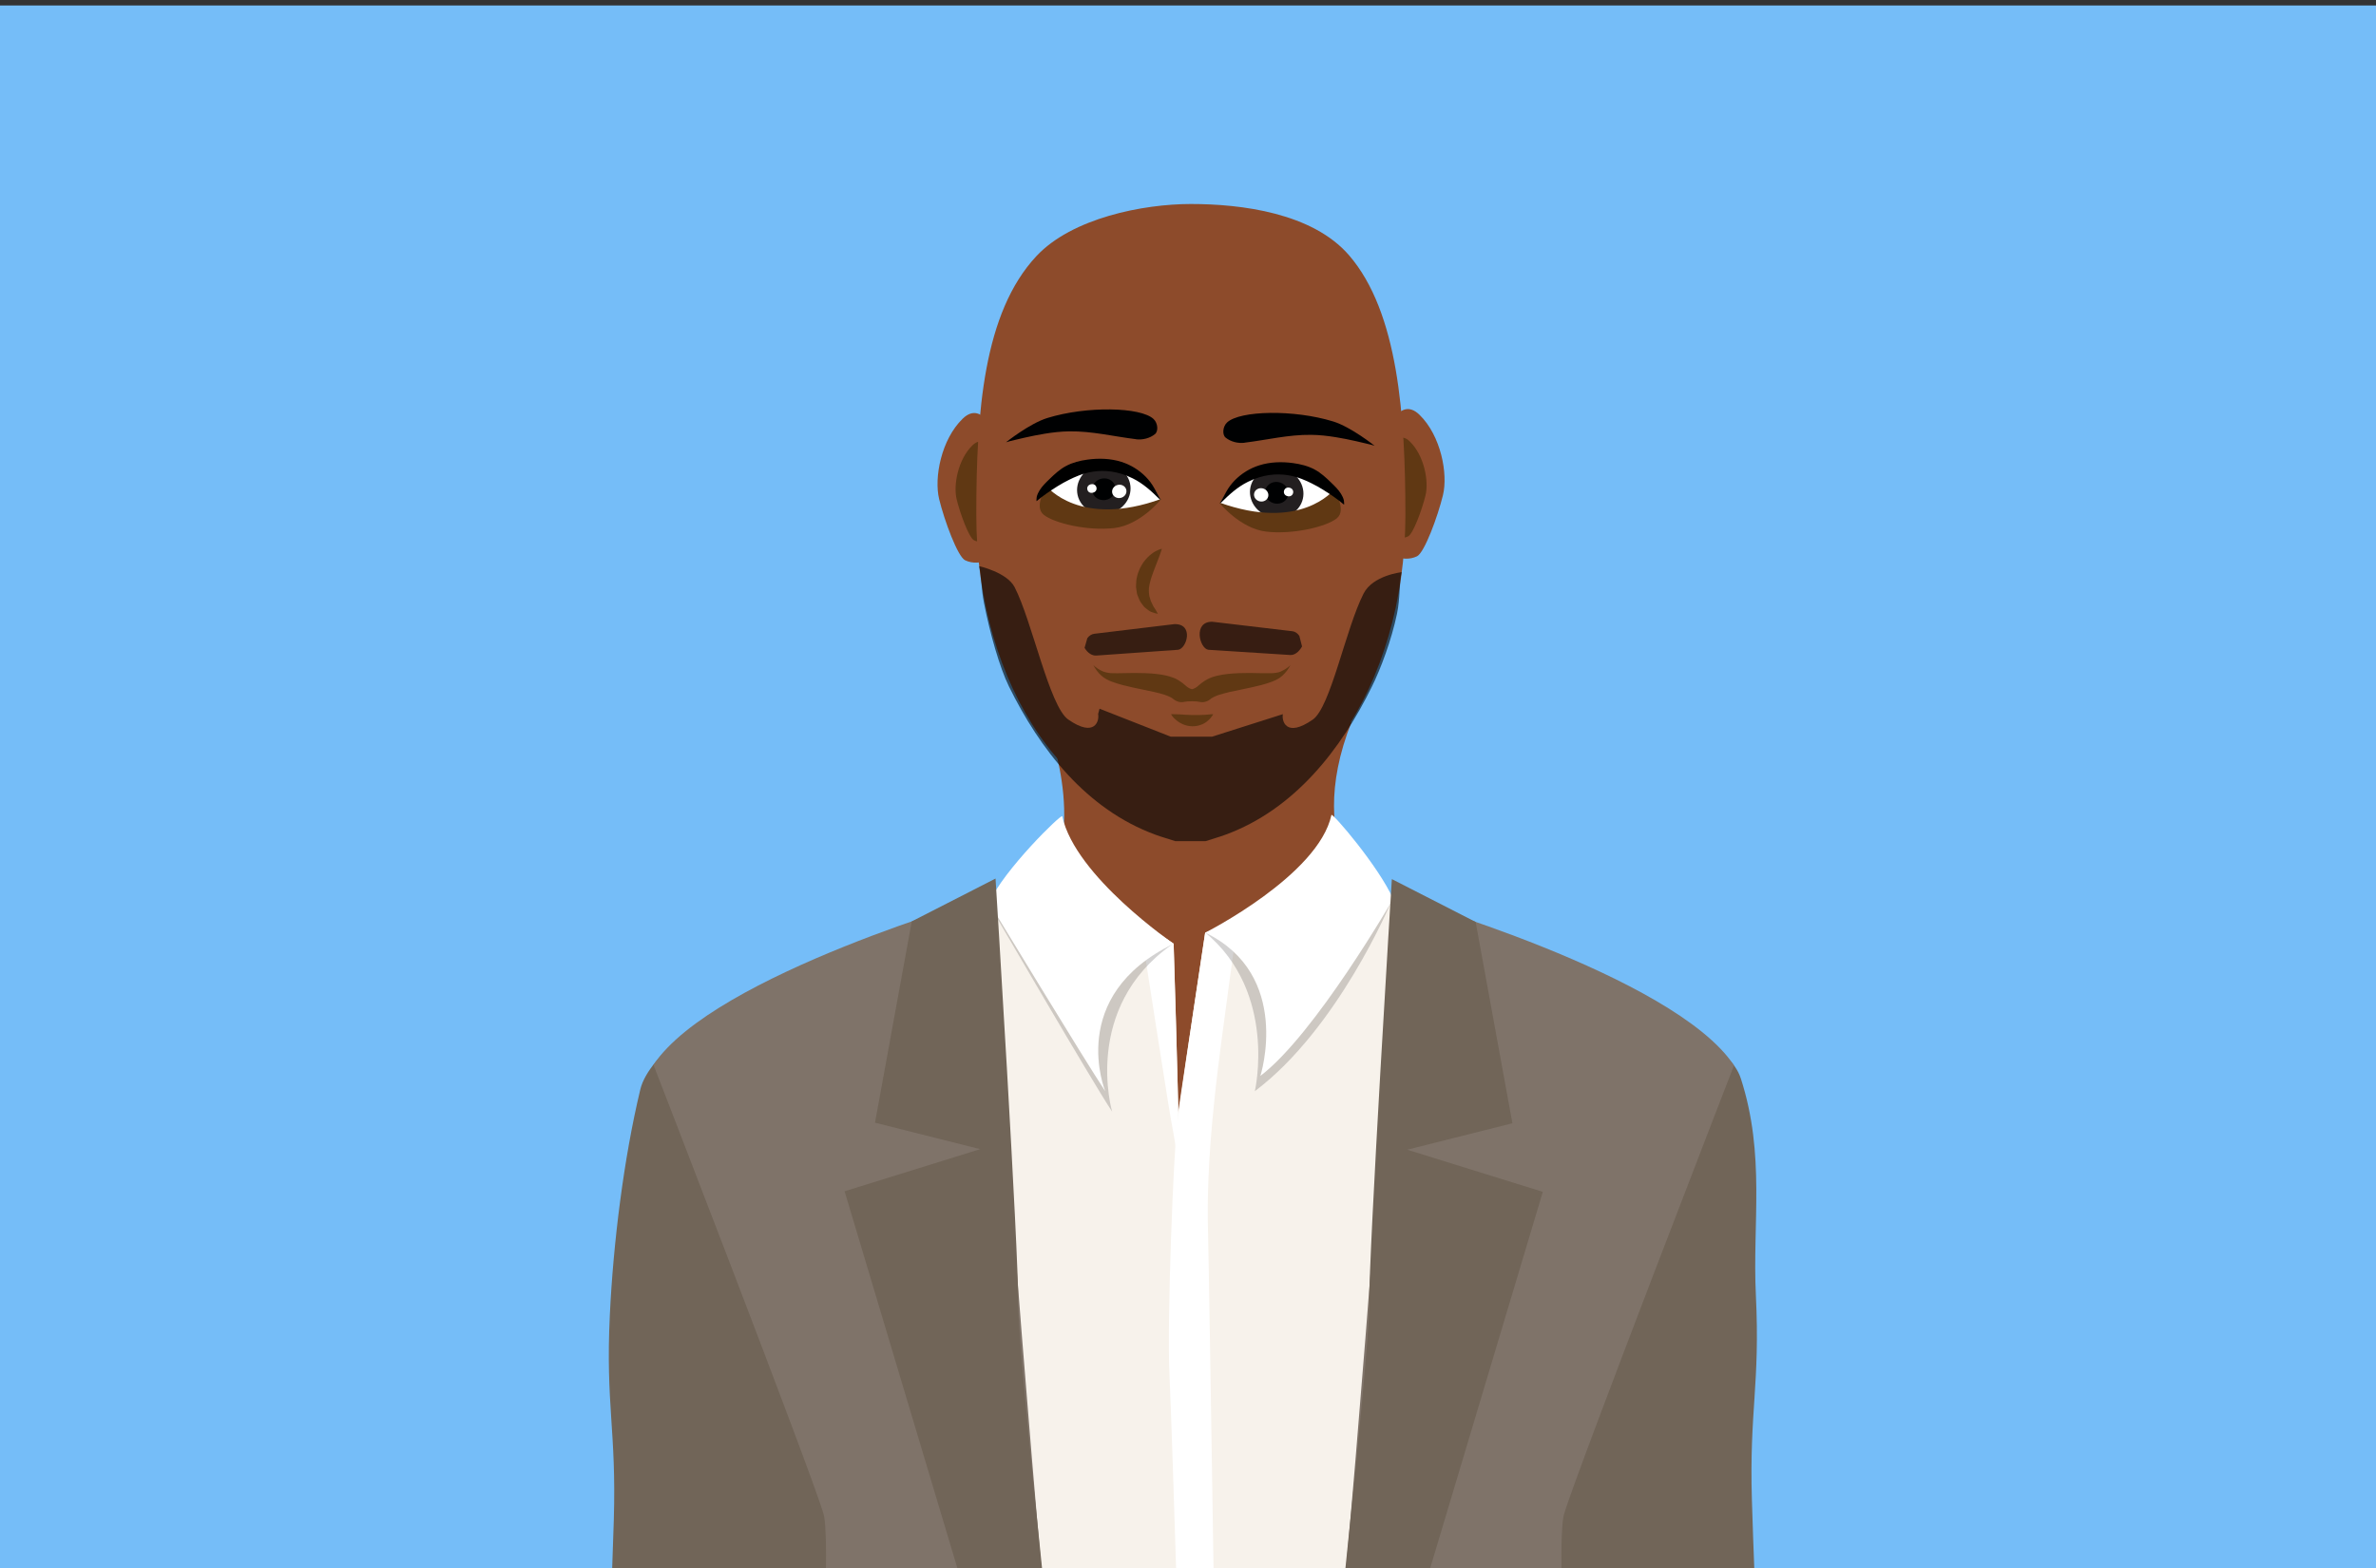
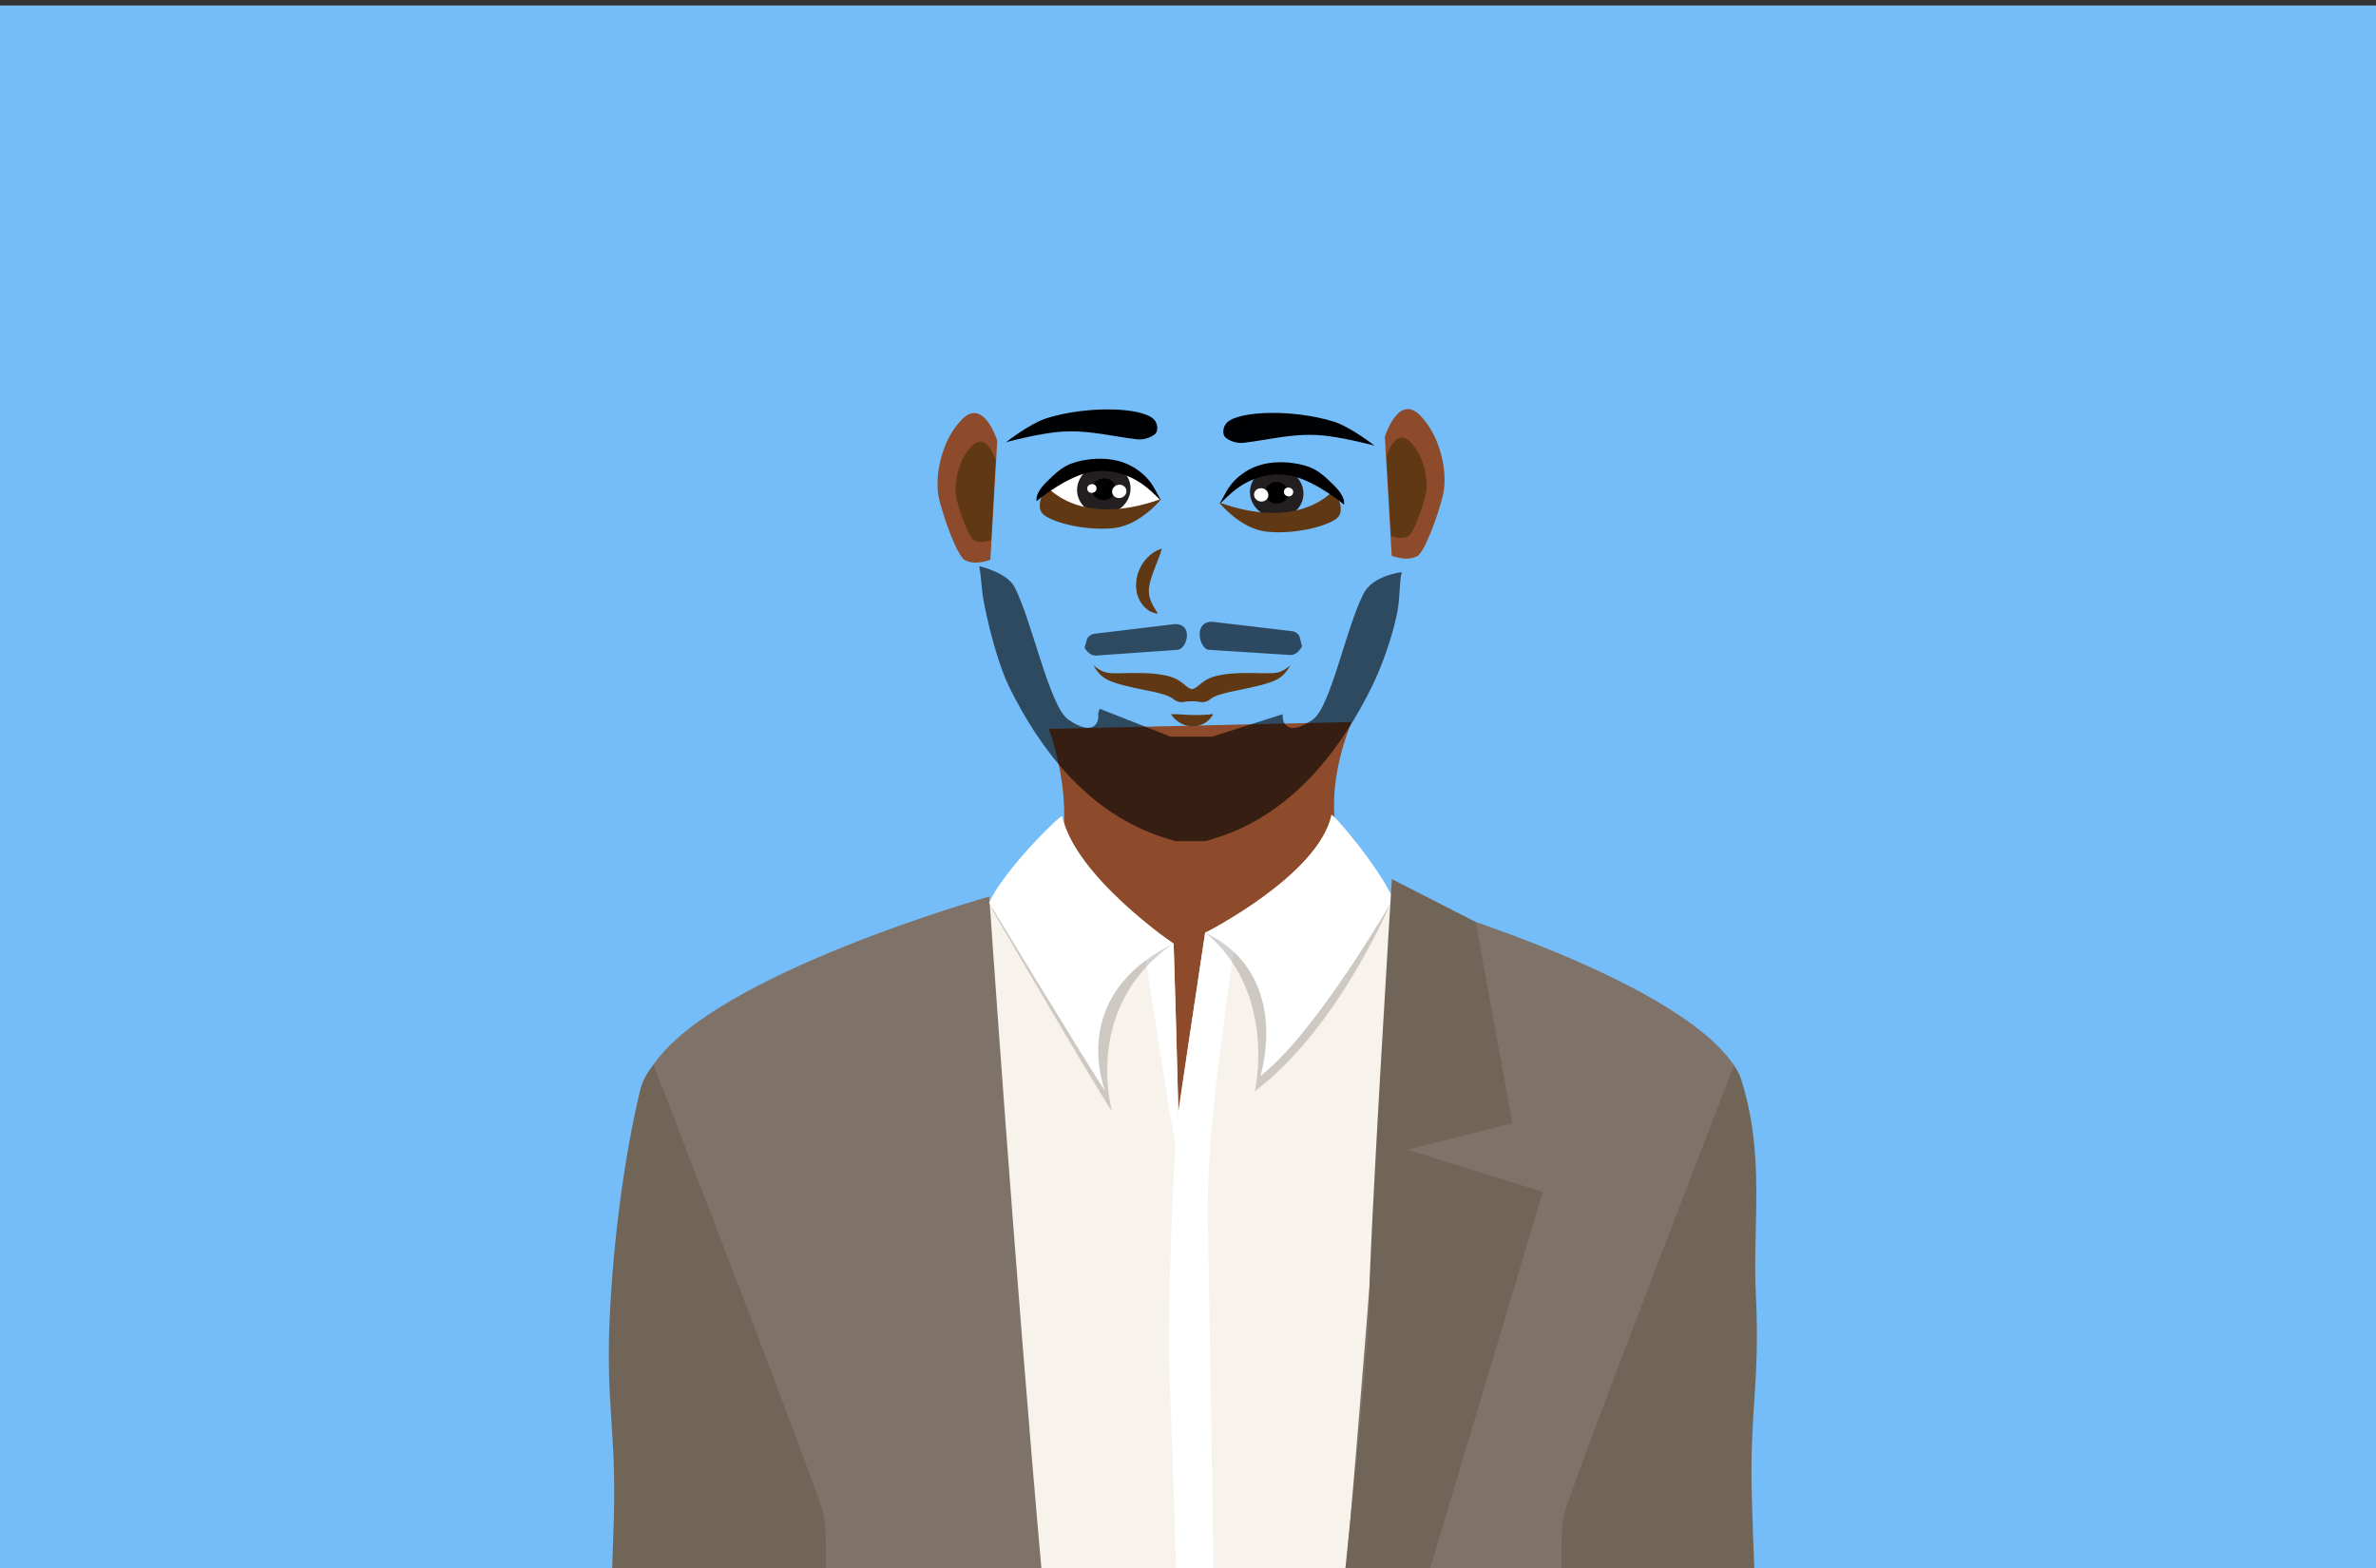
<svg xmlns="http://www.w3.org/2000/svg" id="Layer_1" viewBox="0 0 300 198">
  <rect x="0" y="0" width="300" height="198" fill="#333333" stroke="none" />
  <defs>
    <style>.cls-1{fill:#fff;}.cls-2,.cls-3{fill:#000102;}.cls-2,.cls-4{opacity:.61;}.cls-5{fill:#7f7369;}.cls-6{fill:#716558;}.cls-7{opacity:.2;}.cls-8{fill:#75bdf8;}.cls-9{fill:#603813;}.cls-10{fill:#8d4b2b;}.cls-11{fill:#f7f2eb;}.cls-12{fill:#231f20;}</style>
  </defs>
  <rect class="cls-8" x="0" y=".69" width="300" height="198.4" />
  <g>
    <path class="cls-10" d="M125.91,55.63s-1.67-5.38-4.37-2.75-3.62,7.44-2.96,10.15c.66,2.71,2.34,7.27,3.28,7.72,.94,.44,1.88,.37,3.19-.06l.87-15.06Z" />
    <path class="cls-9" d="M125.71,58.09s-1.12-3.61-2.93-1.85c-1.81,1.76-2.43,4.99-1.99,6.81,.44,1.82,1.57,4.88,2.2,5.18s1.26,.25,2.14-.04l.58-10.1Z" />
  </g>
  <path class="cls-10" d="M132.43,92.04s5.61,14.71-2.24,22.05c0,0,8.83,37.1,21.4,36.09,12.58-1.01,22.41-34.98,22.41-34.98,0,0-9.84-7.7-3.35-24.03l-38.22,.87Z" />
  <g>
    <path class="cls-10" d="M174.86,55.13s1.67-5.38,4.37-2.75,3.62,7.44,2.96,10.15c-.66,2.71-2.34,7.27-3.28,7.72-.94,.44-1.88,.37-3.19-.06l-.87-15.06Z" />
    <path class="cls-9" d="M175.07,57.59s1.12-3.61,2.93-1.85c1.81,1.76,2.43,4.99,1.99,6.81-.44,1.82-1.57,4.88-2.2,5.18s-1.26,.25-2.14-.04l-.58-10.1Z" />
  </g>
  <path class="cls-11" d="M107.87,199.09h86.45c.89-4.51,1.74-8.59,2.2-10.69,1.25-5.63,21.56-51.27,19.51-53.84-6.92-8.68-27.18-15.68-34.22-18.49s-10.16-4.8-10.16-4.8l-19.48,6.49-3.41,22.66c.05-.56-.58-21.26-.58-21.26-6.57-4.81-20.19-6.18-20.19-6.18,0,0-34.14,9.61-41.64,20.87,0,0,19.19,49.5,21.06,55.6,.44,1.43,.53,4.98,.45,9.63Z" />
  <path class="cls-6" d="M77.5,191.96c-.07,2.29-.15,4.68-.24,7.13h27.02c.73-7.77,1.43-15.55,1.98-23.34,1.03-15.7-15.85-47.46-16.3-47.77,0,0-8.02,5.05-9.11,9.58-2.1,8.74-3.42,19.44-3.85,28.48-.55,11.41,.84,14.5,.5,25.92Z" />
  <path class="cls-6" d="M196.8,199.09h24.74c-.13-3.34-.25-6.58-.34-9.65-.34-11.42,1.05-14.51,.5-25.92-.44-9.04,1.22-17.66-1.89-27.31-1.43-4.42-7.99-5.6-7.99-5.6-.45,.31-.89,.63-1.32,.95-13.14,9.88-16.94,25.96-15.91,41.66,.62,8.63,1.41,17.25,2.22,25.86Z" />
  <path class="cls-1" d="M144.63,121.01s2.94,18.94,3.26,20.59c.32,1.65,.87,5.12,.87,5.12,0,0,.02-6.13,0-7.21-.02-1.09-.23-8.78-.28-10.6-.05-1.81-.29-9.73-.29-9.73,0,0-3.64-1.03-3.56,1.83Z" />
  <path class="cls-1" d="M148.53,199.09h4.71c-.33-21.46-.65-41.62-.71-43.43-.3-9.42,1.21-20.44,1.69-24.18,.46-3.58,1.69-12.49,1.69-12.49l-3.74-1.23s-1.18,7.84-1.32,8.78-1.85,12.33-2.26,15.82c-.41,3.49-1.26,24.27-.93,31.22,.21,4.49,.61,17.13,.87,25.51Z" />
  <path class="cls-5" d="M104.28,199.09h27.3c-3.53-39.63-6.67-85.88-6.67-85.88,0,0-34.76,9.79-42.4,21.25,0,0,19.54,50.41,21.45,56.62,.3,.96,.38,3.83,.33,8.01Z" />
  <path class="cls-5" d="M197.16,199.09c-.05-4.14,.04-6.98,.33-7.94,1.91-6.21,21.45-56.62,21.45-56.62-7.64-11.46-42.4-21.25-42.4-21.25,0,0-3.14,46.19-6.67,85.81h27.29Z" />
  <g class="cls-7">
    <path class="cls-12" d="M134.65,105.14c-.08-.36-7.63,5.5-9.45,9.6,0,0,12.72,21.88,15.22,25.63,0,0-3.84-13.05,7.53-21.08,0,0-11.66-6.53-13.3-14.15Z" />
  </g>
  <g class="cls-7">
    <path class="cls-12" d="M168.61,104.32c.08-.36,5.13,5.67,6.95,9.77,0,0-6.62,15.8-17.12,23.7,0,0,2.9-12.44-6.26-20.03,0,0,14.79-5.83,16.43-13.45Z" />
  </g>
  <path class="cls-1" d="M134.12,103.07c-.08-.36-7.42,6.81-9.23,10.92,0,0,12.15,20.05,14.66,23.8,0,0-4.97-12.03,8.64-18.62,0,0-12.42-8.48-14.07-16.1Z" />
  <path class="cls-1" d="M168.11,102.91c.08-.36,5.97,6.49,7.79,10.6,0,0-9.84,17.1-16.76,22.35,0,0,4.08-12.74-6.96-18.09,0,0,14.29-7.23,15.93-14.86Z" />
-   <path class="cls-6" d="M121.21,199.09h10.47c-1.73-16.63-3.15-31.35-3.12-34.4,.08-6.55-2.86-53.75-2.86-53.75l-10.58,5.41-4.64,25.42,13.28,3.34-17.12,5.32,14.56,48.66Z" />
  <path class="cls-6" d="M169.78,199.09h10.48l14.54-48.59-17.12-5.32,13.28-3.34-4.64-25.42-10.58-5.41s-2.93,47.21-2.86,53.75c.04,3.04-1.39,17.73-3.11,34.33Z" />
-   <path class="cls-10" d="M177.45,65.03c0,21.69-12.13,39.27-27.09,39.27s-27.09-17.58-27.09-39.27c0-12.97,.91-25.54,7.59-32.69,4.5-4.81,13.48-6.58,19.5-6.58,6.38,0,15.34,1.12,19.97,6.47,6.22,7.2,7.12,20.37,7.12,32.8Z" />
  <g class="cls-4">
    <path class="cls-3" d="M138.83,89.49l8.98,3.53h5.24l8.93-2.84c-.17,.79,.35,3.07,3.77,.69,2.26-1.56,4.15-11.47,6.42-15.92,1.18-2.31,4.81-2.7,4.81-2.7-.33,1.41-.18,3.29-.59,5.25-.7,3.34-2.06,6.96-3.16,9.18-3.9,7.94-9.76,15.51-18.49,18.72-.83,.31-1.69,.54-2.53,.82h-3.8c-.84-.28-1.7-.51-2.53-.82-8.73-3.2-14.59-10.78-18.49-18.72-1.19-2.43-2.41-6.76-3.15-10.55-.34-1.73-.34-3.44-.61-4.64,0,0,3.5,.78,4.47,2.64,2.2,4.24,4.4,15.08,6.78,16.73,3.42,2.37,3.94,.09,3.77-.69" />
    <path class="cls-3" d="M136.94,81.81c.39,.65,.95,1.01,1.49,.97l10.33-.73c1.1-.16,2-3.28-.46-3.24l-10.13,1.22c-.33,.04-.64,.23-.88,.55" />
  </g>
  <path class="cls-9" d="M147.86,90.18s.38,0,.89,.02c.26,.01,.55,.02,.85,.05,.3,.01,.62,.04,.94,.04,.32,.01,.63,.01,.93,0,.15,0,.29-.01,.43-.02,.14,0,.28,0,.4-.02,.12-.02,.24-.02,.35-.03,.1-.02,.2-.03,.28-.03,.16-.01,.26,0,.26,0,0,0-.06,.1-.17,.26-.11,.16-.29,.38-.53,.57-.12,.11-.25,.21-.4,.29-.15,.09-.31,.17-.48,.22-.34,.13-.71,.19-1.09,.18-.75-.01-1.46-.33-1.94-.72-.48-.36-.72-.79-.72-.79Z" />
  <path class="cls-9" d="M161.77,84.78c-.21,.09-.42,.15-.62,.17-.23,.05-.45,.05-.65,.06-.88,.02-1.79-.02-2.7-.03-.91,0-1.83,.02-2.76,.12-.47,.06-.94,.12-1.42,.24-.25,.08-.48,.12-.74,.24-.25,.08-.52,.24-.79,.4l-.09,.07s-.03,.02-.05,.03c-.03,.01-.05,.04-.08,.06-.06,.04-.11,.08-.17,.12-.11,.08-.22,.17-.33,.27-.11,.09-.24,.22-.4,.31-.08,.05-.18,.1-.29,.14-.05,.02-.11,.04-.17,.05-.05-.02-.12-.03-.17-.05-.11-.03-.2-.09-.29-.14-.17-.09-.29-.22-.4-.31-.11-.1-.22-.19-.33-.27-.05-.05-.11-.08-.17-.12-.03-.02-.05-.04-.08-.06-.02-.01-.06-.04-.05-.03l-.09-.07c-.27-.17-.54-.32-.79-.4-.26-.11-.5-.16-.74-.24-.48-.12-.96-.19-1.42-.24-.93-.1-1.85-.12-2.76-.12-.91,0-1.81,.05-2.7,.03-.21,0-.42-.01-.65-.06-.2-.03-.41-.09-.62-.17-.41-.18-.83-.44-1.2-.79,.27,.51,.61,.97,1.01,1.32,.2,.18,.41,.34,.65,.46,.2,.12,.44,.22,.68,.31,.91,.34,1.82,.55,2.72,.75l2.66,.56c.43,.09,.86,.21,1.26,.34,.19,.07,.4,.13,.57,.22,.19,.07,.32,.17,.46,.25l.13,.11c.06,.05,.12,.08,.18,.12,.12,.07,.25,.13,.38,.17,.26,.08,.55,.09,.83,.02,.37-.09,1.47-.09,1.83,0,.28,.07,.56,.07,.83-.02,.13-.04,.26-.09,.38-.17,.06-.03,.12-.07,.18-.12l.13-.11c.14-.08,.28-.18,.46-.25,.17-.09,.38-.15,.57-.22,.41-.12,.83-.24,1.26-.34l2.66-.56c.9-.2,1.8-.4,2.72-.75,.24-.1,.47-.19,.68-.31,.24-.12,.45-.29,.65-.46,.4-.36,.74-.82,1.01-1.32-.38,.36-.79,.61-1.2,.79Z" />
  <path class="cls-9" d="M146.7,69.3s-.19,.65-.52,1.47c-.15,.4-.33,.86-.52,1.35-.08,.24-.17,.48-.26,.73-.07,.25-.16,.48-.2,.72-.08,.24-.08,.46-.13,.69,0,.22-.03,.43,0,.63,.04,.2,.03,.42,.12,.61,.06,.2,.11,.42,.22,.61,.1,.18,.17,.4,.28,.55,.11,.15,.19,.3,.27,.43,.15,.25,.24,.42,.24,.42,0,0-.14-.02-.4-.09-.13-.04-.29-.09-.47-.16-.18-.07-.37-.23-.58-.39-.1-.09-.22-.16-.32-.28-.1-.12-.2-.26-.3-.4-.22-.27-.36-.64-.5-1.02-.09-.19-.1-.39-.13-.6-.02-.2-.08-.42-.06-.62,0-.4,.04-.81,.13-1.15,.08-.37,.21-.68,.34-.99,.14-.3,.3-.56,.46-.8,.34-.46,.7-.83,1.05-1.08,.68-.53,1.27-.63,1.27-.63Z" />
  <g>
    <g>
      <path class="cls-1" d="M146.51,63.12s-4.7-10.39-15.05-1.1c-.34,.3,1.75,1.62,2.01,1.76,1.27,.7,2.67,1,4.14,1.14,2.18,.21,4.34-.29,6.41-.95,.21-.07,2.48-.86,2.49-.85Z" />
      <path class="cls-12" d="M140.39,64.75c-1.78,.58-3.67-.28-4.24-1.92-.56-1.64,.42-3.44,2.2-4.02s3.67,.28,4.24,1.92c.56,1.64-.42,3.44-2.2,4.02Z" />
      <path class="cls-3" d="M139.55,63.14c-.81,.11-1.54-.4-1.64-1.15s.48-1.45,1.29-1.57,1.54,.4,1.64,1.15-.48,1.45-1.29,1.57Z" />
      <ellipse class="cls-1" cx="137.87" cy="61.68" rx=".59" ry=".55" transform="translate(-10.07 31.23) rotate(-12.47)" />
      <ellipse class="cls-1" cx="141.32" cy="62.04" rx=".91" ry=".84" transform="translate(-10.06 31.99) rotate(-12.47)" />
      <path class="cls-9" d="M132.16,61.41s4.19,5.32,14.49,1.58c0,0-2.62,3.3-5.96,3.69-3.34,.39-7.56-.6-8.9-1.67s.37-3.6,.37-3.6Z" />
      <path d="M146.51,63.07s-.09-.02-.12-.05c-1.02-1.01-2.05-1.96-3.38-2.62-3.83-1.89-6.78-.42-8.01,.18-1.02,.5-1.96,1.11-2.88,1.75-.43,.3-.83,.61-1.22,.94-.08,.07,0-.48,0-.53,.07-.29,.2-.56,.36-.82,.33-.53,.8-.99,1.26-1.43,.63-.61,1.28-1.22,2.07-1.64,.83-.45,1.77-.68,2.71-.81,1.44-.2,2.92-.15,4.28,.28,1.18,.37,2.24,1.03,3.08,1.88,.43,.44,.8,.93,1.09,1.46,.07,.13,.77,1.39,.77,1.39Z" />
    </g>
    <path class="cls-3" d="M143.43,55.47c.85,.1,1.77-.13,2.41-.66,.43-.36,.37-1.38-.2-1.91-1.64-1.51-8.42-1.65-13.39-.12-2.25,.69-5.23,3.07-5.23,3.07,.24-.08,.38-.11,.52-.15,.21-.05,.41-.1,.62-.15,.41-.1,.83-.19,1.24-.29,.83-.19,1.66-.35,2.5-.49,1.04-.17,2.08-.29,3.12-.3,2.89-.04,5.62,.65,8.42,.99Z" />
  </g>
  <g>
    <g>
-       <path class="cls-1" d="M154.07,63.57s4.7-10.39,15.05-1.1c.34,.3-1.75,1.62-2.01,1.76-1.27,.7-2.67,1-4.14,1.14-2.18,.21-4.34-.29-6.41-.95-.21-.07-2.48-.86-2.49-.85Z" />
      <path class="cls-12" d="M160.18,65.2c1.78,.58,3.67-.28,4.24-1.92,.56-1.64-.42-3.44-2.2-4.02s-3.67,.28-4.24,1.92c-.56,1.64,.42,3.44,2.2,4.02Z" />
      <path class="cls-3" d="M161.03,63.59c.81,.11,1.54-.4,1.64-1.15s-.48-1.45-1.29-1.57-1.54,.4-1.64,1.15,.48,1.45,1.29,1.57Z" />
      <ellipse class="cls-1" cx="162.7" cy="62.12" rx=".55" ry=".59" transform="translate(66.91 207.57) rotate(-77.53)" />
      <ellipse class="cls-1" cx="159.25" cy="62.49" rx=".84" ry=".91" transform="translate(63.84 204.49) rotate(-77.53)" />
      <path class="cls-9" d="M168.41,61.86s-4.19,5.32-14.49,1.58c0,0,2.62,3.3,5.96,3.69,3.34,.39,7.56-.6,8.9-1.67s-.37-3.6-.37-3.6Z" />
      <path d="M154.07,63.51s.09-.02,.12-.05c1.02-1.01,2.05-1.96,3.38-2.62,3.83-1.89,6.78-.42,8.01,.18,1.02,.5,1.96,1.11,2.88,1.75,.43,.3,.83,.61,1.22,.94,.08,.07,0-.48,0-.53-.07-.29-.2-.56-.36-.82-.33-.53-.8-.99-1.26-1.43-.63-.61-1.28-1.22-2.07-1.64-.83-.45-1.77-.68-2.71-.81-1.44-.2-2.92-.15-4.28,.28-1.18,.37-2.24,1.03-3.08,1.88-.43,.44-.8,.93-1.09,1.46-.07,.13-.77,1.39-.77,1.39Z" />
    </g>
    <path class="cls-3" d="M157.15,55.91c-.85,.1-1.77-.13-2.41-.66-.43-.36-.37-1.38,.2-1.91,1.64-1.51,8.42-1.65,13.39-.12,2.25,.69,5.23,3.07,5.23,3.07-.24-.08-.38-.11-.52-.15-.21-.05-.41-.1-.62-.15-.41-.1-.83-.19-1.24-.29-.83-.19-1.66-.35-2.5-.49-1.04-.17-2.08-.29-3.12-.3-2.89-.04-5.62,.65-8.42,.99Z" />
  </g>
  <path class="cls-2" d="M164.4,81.63c-.4,.71-.96,1.12-1.5,1.08l-10.34-.66c-1.1-.16-1.96-3.56,.5-3.54l10.13,1.2c.33,.04,.64,.25,.87,.59" />
</svg>